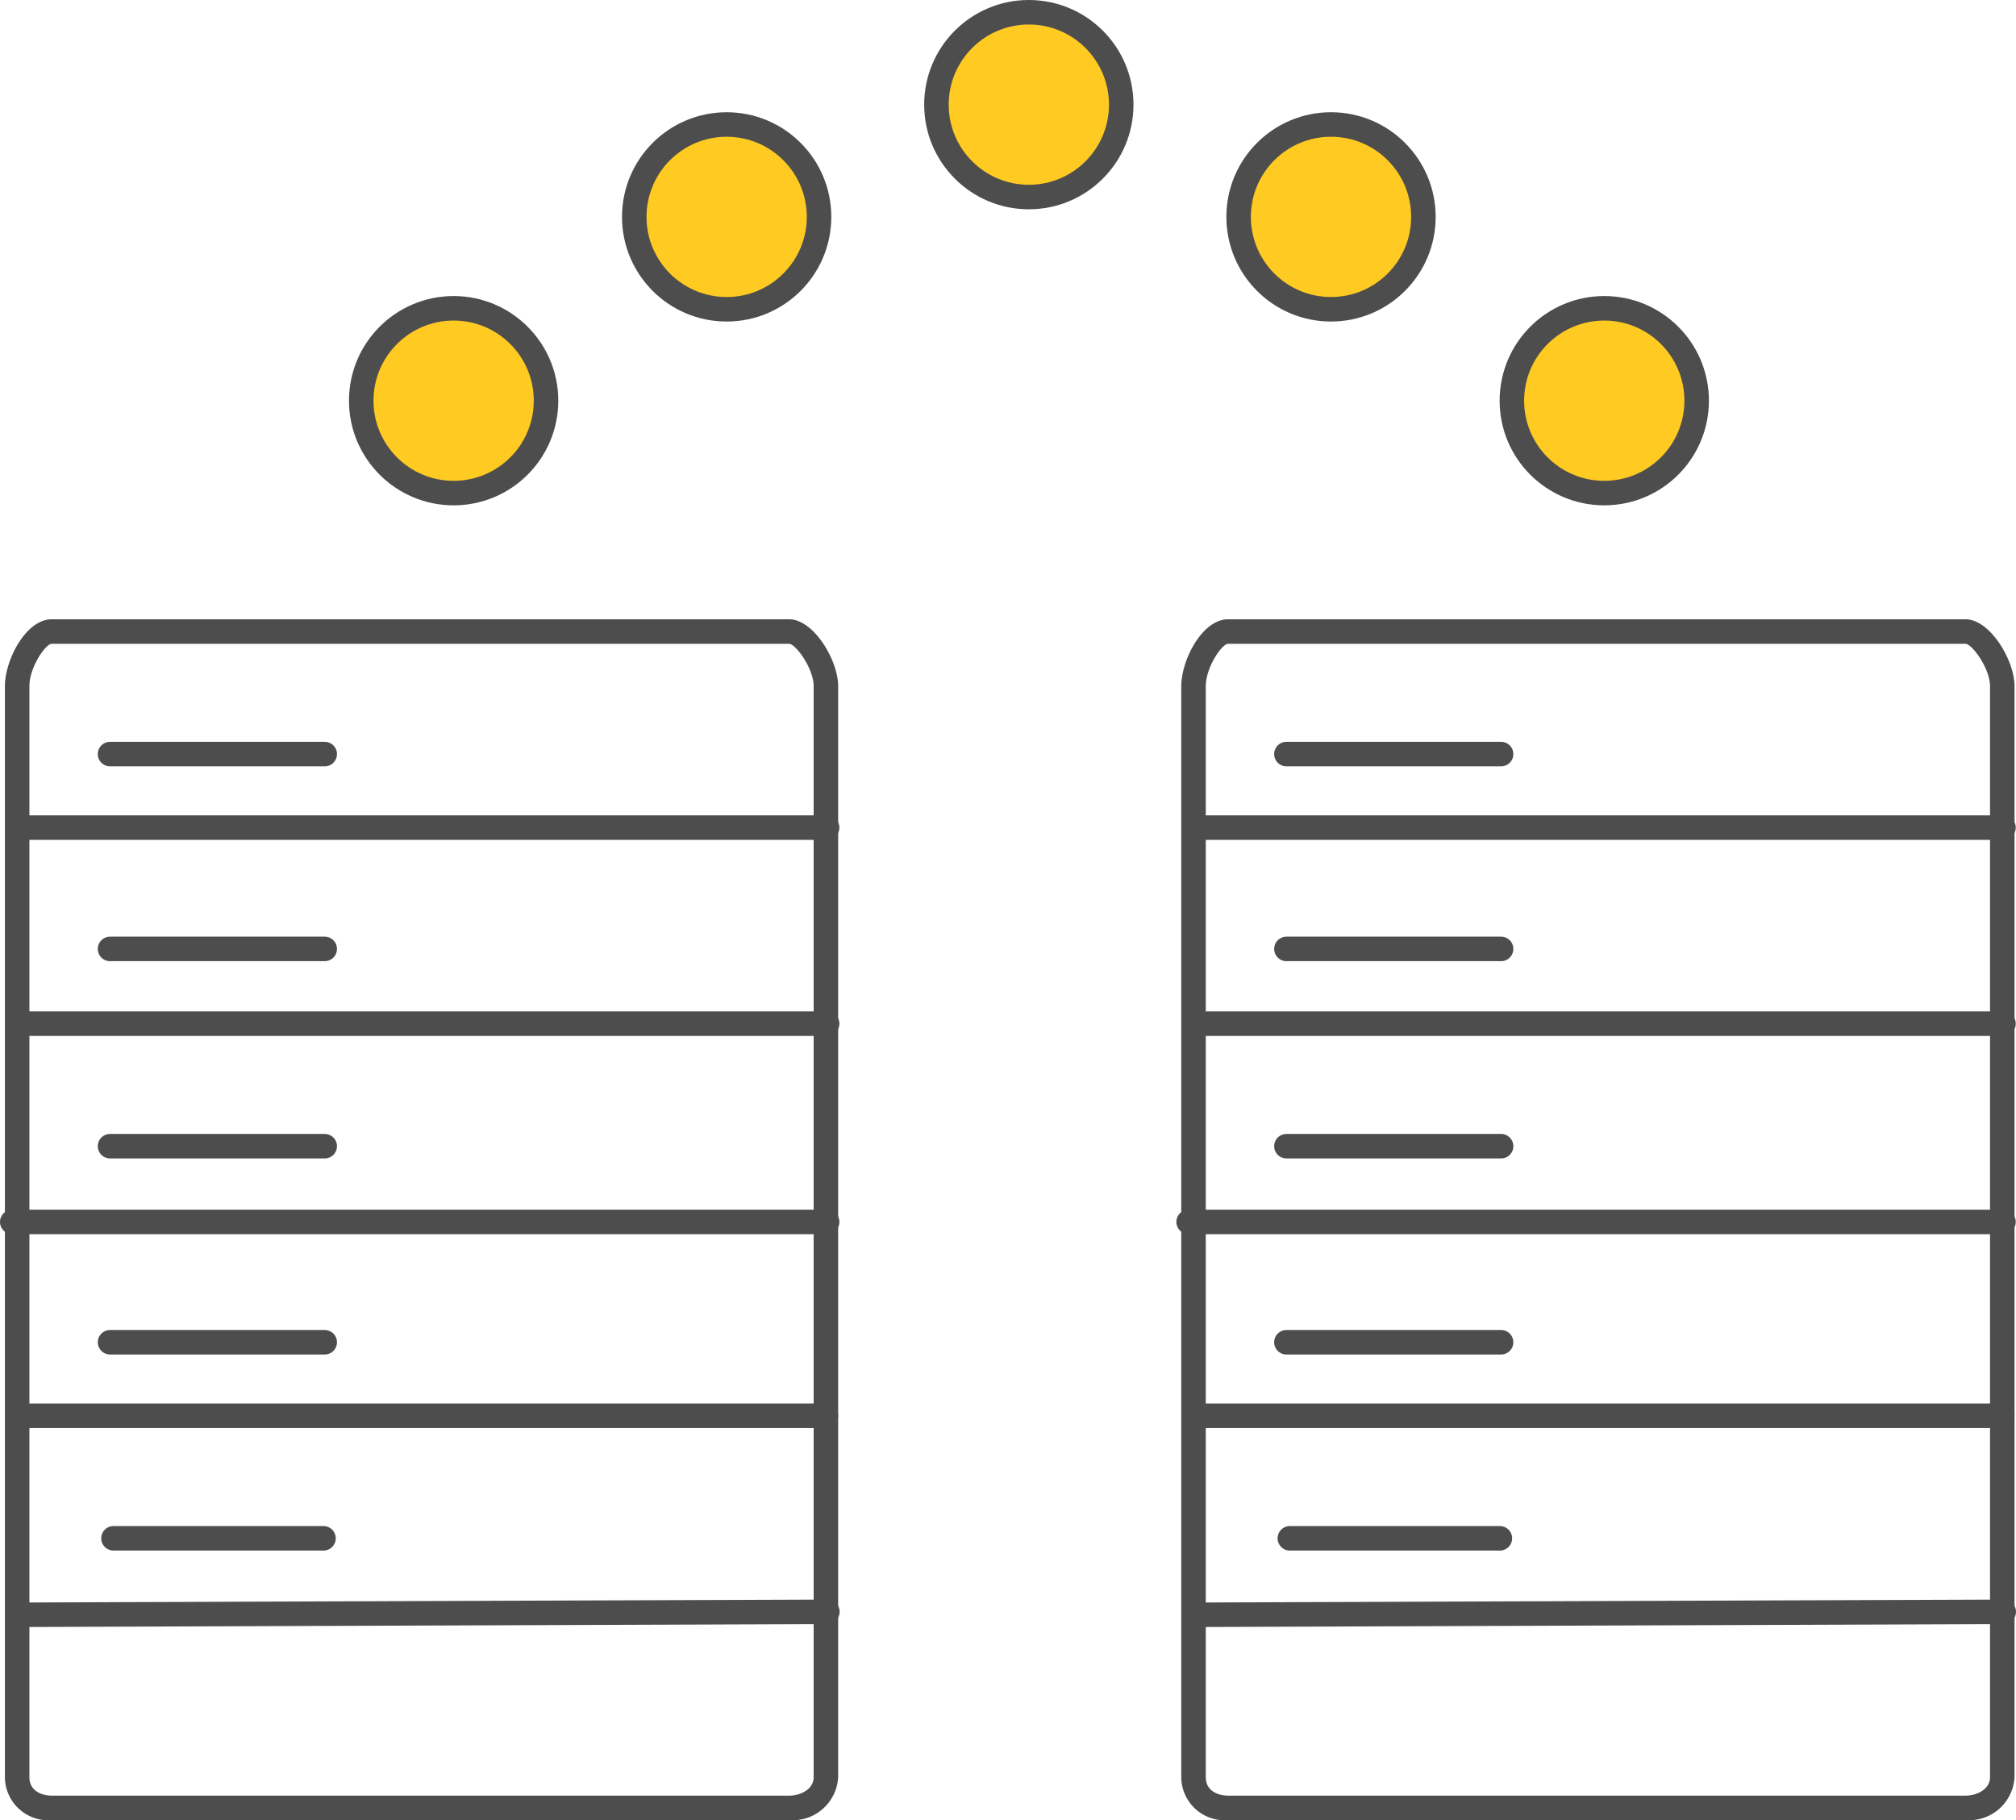
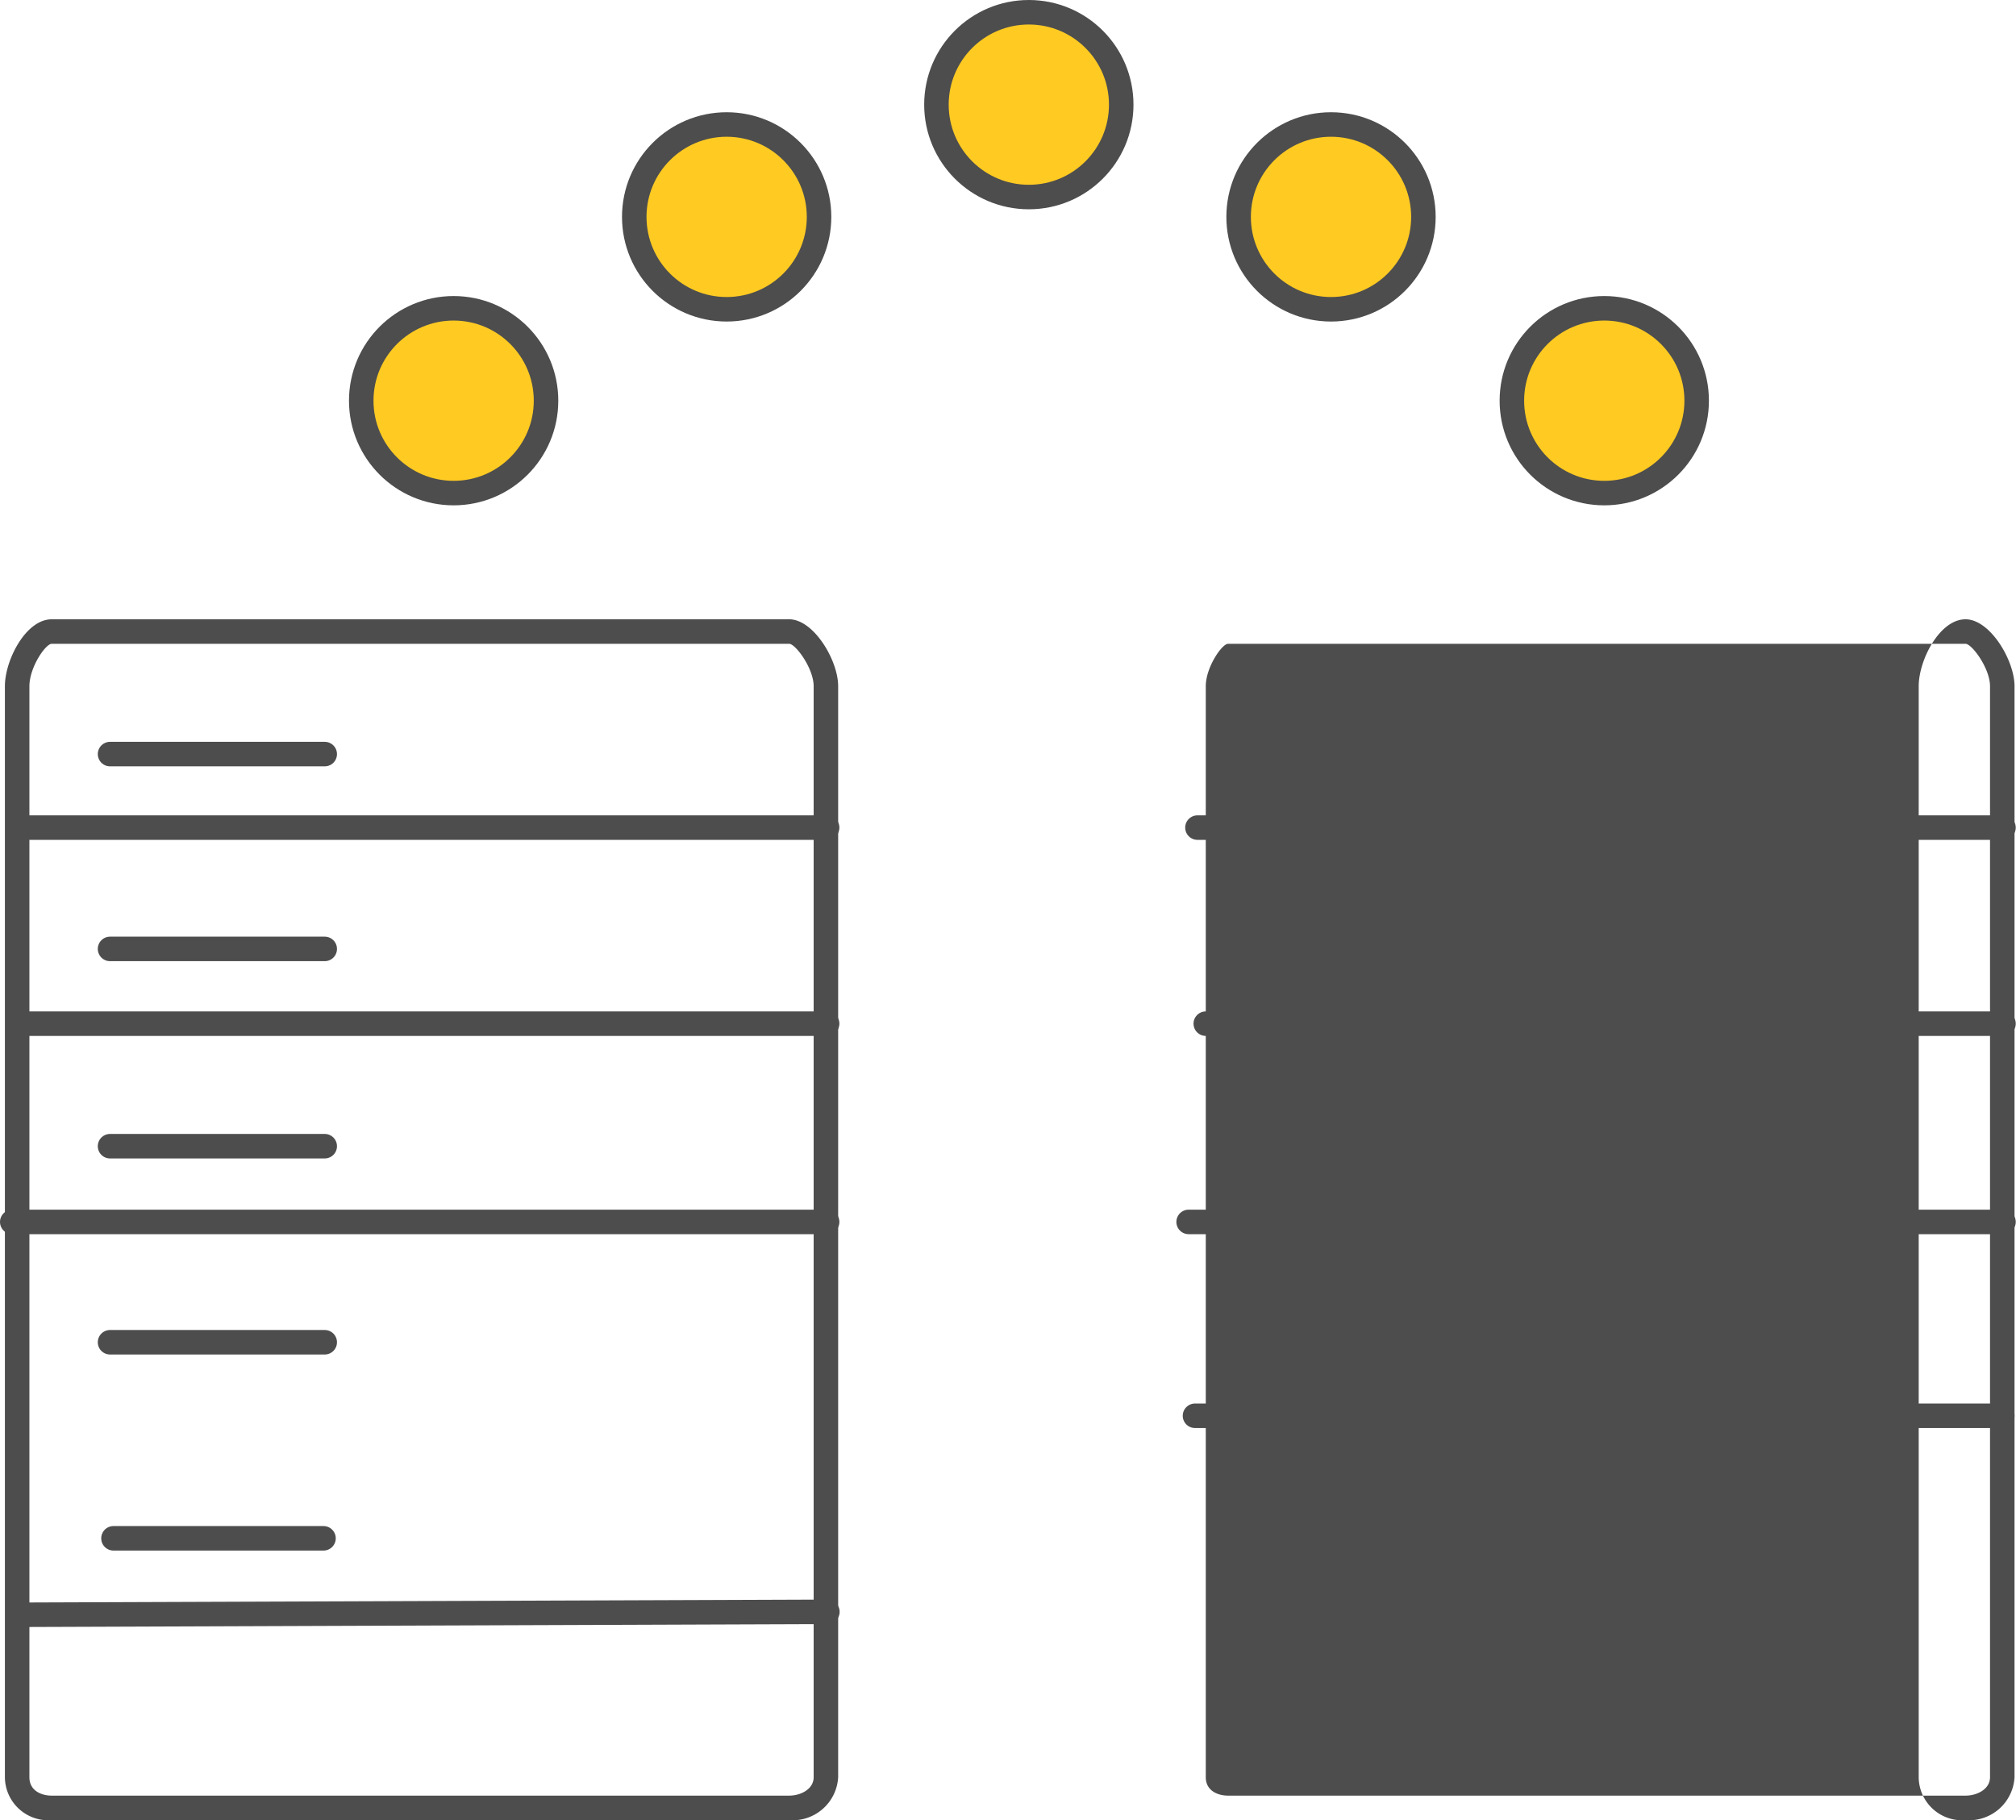
<svg xmlns="http://www.w3.org/2000/svg" viewBox="0 0 82.26 74.27">
  <defs>
    <style>.cls-1{fill:#ffca22;stroke-miterlimit:10;}.cls-1,.cls-3,.cls-4{stroke:#4d4d4d;}.cls-2{fill:#4d4d4d;}.cls-3,.cls-4{fill:none;stroke-linecap:round;stroke-linejoin:round;}</style>
  </defs>
  <g id="Layer_2" data-name="Layer 2">
    <g id="Layer_1-2" data-name="Layer 1">
      <circle class="cls-1" cx="18.51" cy="16.35" r="3.77" />
      <circle class="cls-1" cx="65.46" cy="16.35" r="3.77" />
      <circle class="cls-1" cx="29.65" cy="8.85" r="3.77" />
      <circle class="cls-1" cx="54.31" cy="8.85" r="3.77" />
      <circle class="cls-1" cx="41.98" cy="4.27" r="3.77" />
      <path class="cls-2" d="M32.2,26.27c.26,0,1,1,1,1.73V72.52c0,.48-.52.75-1,.75H2.11c-.42,0-.91-.2-.91-.75V28c0-.77.66-1.73.91-1.73H32.2m0-1H2.11C1.05,25.27.2,26.94.2,28V72.52a1.77,1.77,0,0,0,1.91,1.75H32.2a1.86,1.86,0,0,0,2-1.75V28c0-1.06-1-2.73-2-2.73Z" />
      <line class="cls-3" x1="0.86" y1="33.77" x2="33.75" y2="33.77" />
      <line class="cls-4" x1="1.2" y1="41.77" x2="33.75" y2="41.77" />
      <line class="cls-3" x1="0.5" y1="49.86" x2="33.75" y2="49.86" />
-       <line class="cls-3" x1="0.76" y1="57.77" x2="33.7" y2="57.77" />
      <line class="cls-3" x1="0.82" y1="65.89" x2="33.76" y2="65.77" />
      <line class="cls-3" x1="4.49" y1="30.77" x2="13.25" y2="30.77" />
      <line class="cls-3" x1="4.49" y1="38.72" x2="13.25" y2="38.72" />
      <line class="cls-3" x1="4.49" y1="46.77" x2="13.25" y2="46.77" />
      <line class="cls-3" x1="4.49" y1="54.77" x2="13.25" y2="54.77" />
      <line class="cls-3" x1="4.63" y1="62.77" x2="13.2" y2="62.77" />
-       <path class="cls-2" d="M80.2,26.27c.26,0,1,1,1,1.73V72.52c0,.48-.52.75-1,.75H50.11c-.42,0-.91-.2-.91-.75V28c0-.77.66-1.73.91-1.73H80.2m0-1H50.11c-1.06,0-1.91,1.67-1.91,2.73V72.52a1.77,1.77,0,0,0,1.91,1.75H80.2a1.86,1.86,0,0,0,2-1.75V28c0-1.06-1-2.73-2-2.73Z" />
+       <path class="cls-2" d="M80.2,26.27c.26,0,1,1,1,1.73V72.52c0,.48-.52.75-1,.75H50.11c-.42,0-.91-.2-.91-.75V28c0-.77.66-1.73.91-1.73H80.2m0-1c-1.06,0-1.91,1.67-1.91,2.73V72.52a1.77,1.77,0,0,0,1.91,1.75H80.2a1.86,1.86,0,0,0,2-1.75V28c0-1.06-1-2.73-2-2.73Z" />
      <line class="cls-3" x1="48.86" y1="33.77" x2="81.75" y2="33.77" />
      <line class="cls-4" x1="49.2" y1="41.77" x2="81.75" y2="41.77" />
      <line class="cls-3" x1="48.5" y1="49.86" x2="81.75" y2="49.86" />
      <line class="cls-3" x1="48.76" y1="57.77" x2="81.7" y2="57.77" />
-       <line class="cls-3" x1="48.82" y1="65.89" x2="81.76" y2="65.77" />
      <line class="cls-3" x1="52.49" y1="30.77" x2="61.25" y2="30.77" />
      <line class="cls-3" x1="52.49" y1="38.72" x2="61.25" y2="38.72" />
      <line class="cls-3" x1="52.49" y1="46.77" x2="61.25" y2="46.77" />
-       <line class="cls-3" x1="52.49" y1="54.77" x2="61.25" y2="54.77" />
      <line class="cls-3" x1="52.63" y1="62.77" x2="61.2" y2="62.77" />
    </g>
  </g>
</svg>